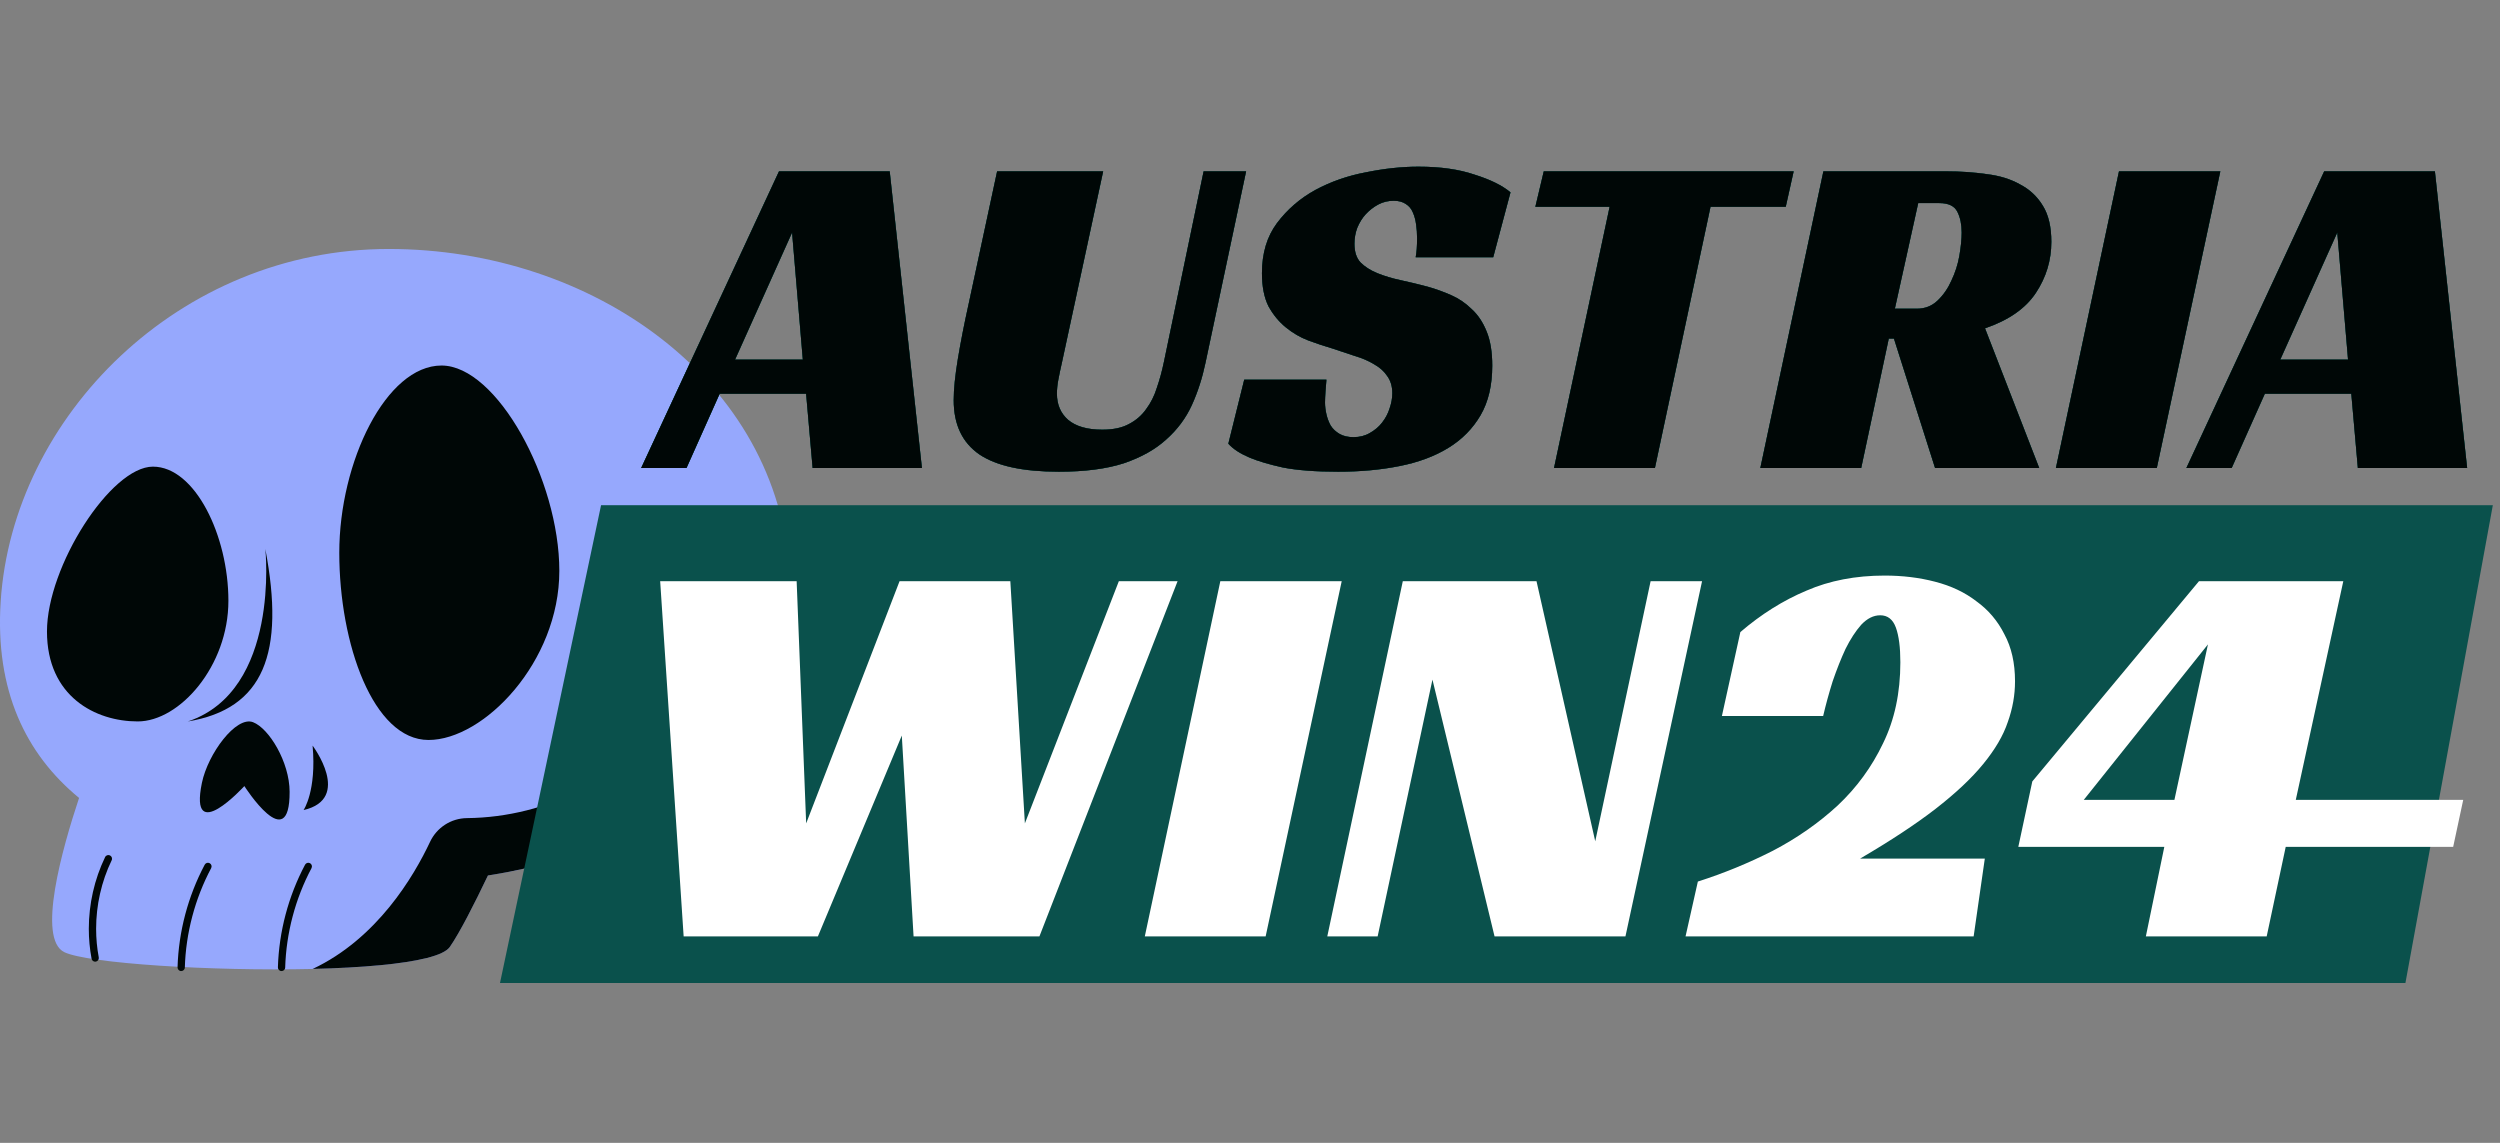
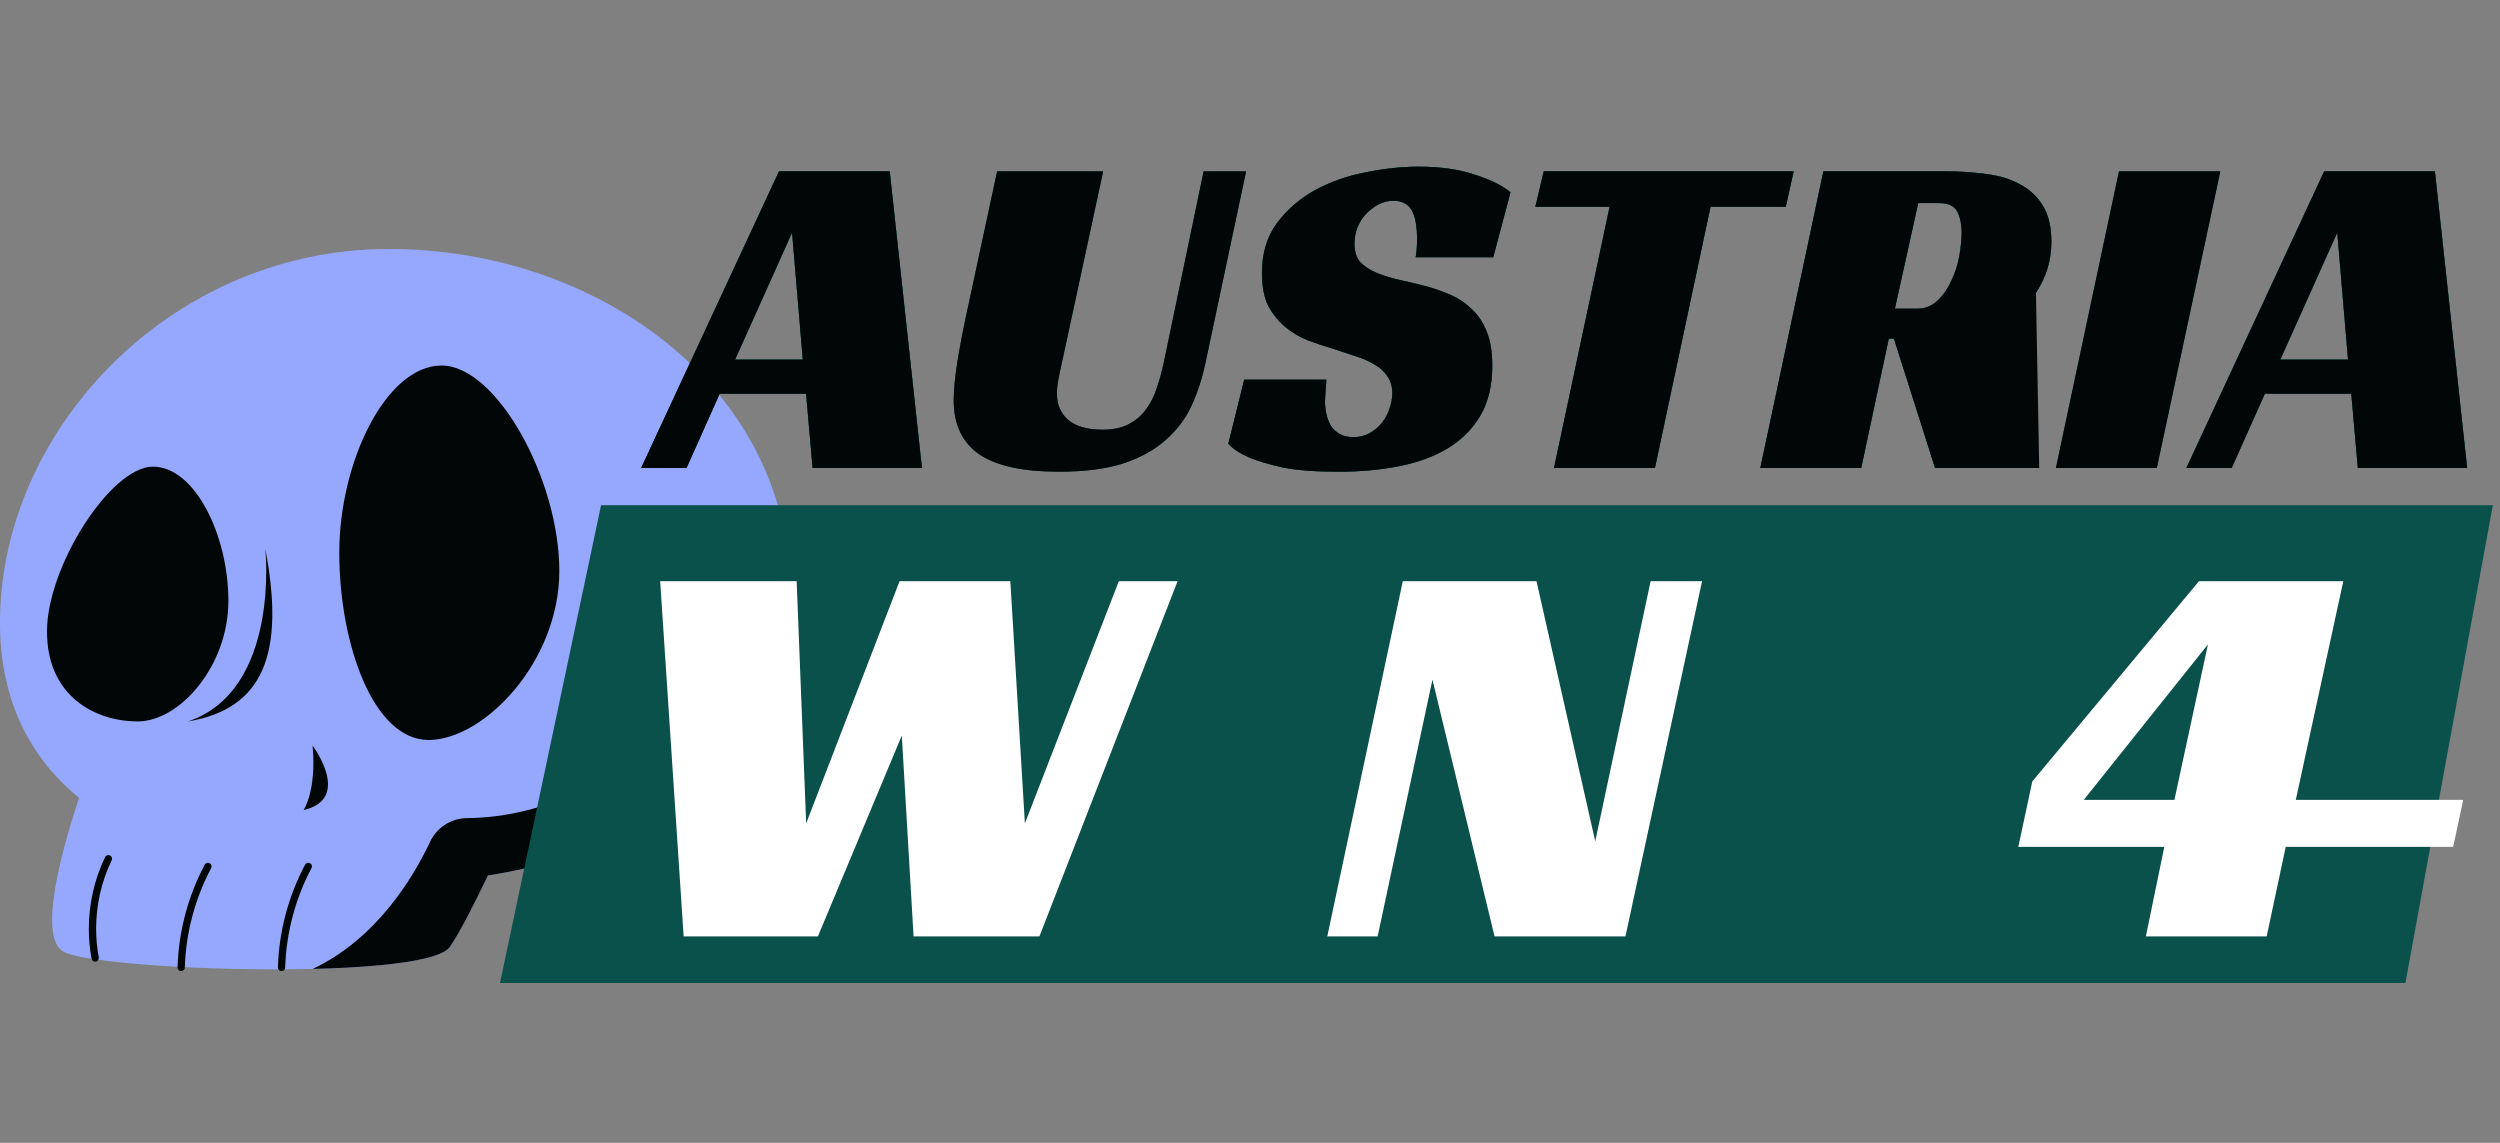
<svg xmlns="http://www.w3.org/2000/svg" width="105" height="48" viewBox="0 0 105 48" fill="none">
  <rect x="0" y="0" width="105" height="48" fill="#808080" stroke="none" />
  <path fill-rule="evenodd" clip-rule="evenodd" d="M33.188 24.89C33.188 31.497 27.599 35.676 20.493 36.77C19.92 37.972 19.307 39.176 18.893 39.77C18.492 40.349 16.028 40.625 13.133 40.696C8.873 40.797 3.673 40.46 2.702 39.991C1.549 39.433 2.603 35.667 3.321 33.513C1.087 31.677 -0.216 29.008 0.029 25.255C0.532 17.514 7.516 10.457 16.329 10.457C24.881 10.457 32.714 15.964 33.167 24.136C33.182 24.384 33.188 24.636 33.188 24.89Z" fill="#96A8FD" />
  <path fill-rule="evenodd" clip-rule="evenodd" d="M7.763 40.637C7.806 39.185 8.188 37.743 8.869 36.461C8.909 36.386 8.88 36.293 8.805 36.254C8.731 36.214 8.638 36.242 8.598 36.317C7.895 37.642 7.501 39.128 7.457 40.628C7.455 40.712 7.521 40.783 7.606 40.785C7.69 40.788 7.761 40.721 7.763 40.637Z" fill="#000706" />
  <path fill-rule="evenodd" clip-rule="evenodd" d="M11.978 40.637C12.021 39.185 12.403 37.743 13.084 36.461C13.123 36.386 13.095 36.294 13.021 36.254C12.946 36.214 12.853 36.243 12.813 36.317C12.11 37.642 11.716 39.129 11.672 40.628C11.669 40.712 11.736 40.783 11.821 40.785C11.905 40.788 11.976 40.721 11.978 40.637Z" fill="#000706" />
  <path fill-rule="evenodd" clip-rule="evenodd" d="M4.148 40.21C4.074 39.815 4.037 39.413 4.037 39.01C4.037 38.018 4.259 37.025 4.69 36.132C4.727 36.056 4.695 35.964 4.619 35.927C4.543 35.891 4.451 35.922 4.414 35.999C3.963 36.935 3.731 37.972 3.73 39.01C3.73 39.431 3.769 39.852 3.846 40.266C3.862 40.349 3.942 40.404 4.025 40.389C4.108 40.373 4.163 40.293 4.148 40.21Z" fill="#000706" />
  <path fill-rule="evenodd" clip-rule="evenodd" d="M23.492 23.978C23.492 27.806 20.319 31.079 17.998 31.079C15.677 31.079 14.25 27.044 14.25 23.215C14.25 19.387 16.222 15.352 18.544 15.352C20.865 15.352 23.492 20.149 23.492 23.978Z" fill="#000706" />
  <path fill-rule="evenodd" clip-rule="evenodd" d="M9.593 25.234C9.593 27.969 7.551 30.3 5.783 30.3C4.015 30.3 1.973 29.257 1.973 26.522C1.973 23.787 4.655 19.599 6.423 19.599C8.191 19.599 9.593 22.499 9.593 25.234Z" fill="#000706" />
-   <path fill-rule="evenodd" clip-rule="evenodd" d="M12.164 33.254C12.172 36.008 10.263 33.015 10.263 33.015C10.263 33.015 7.927 35.575 8.479 32.885C8.73 31.661 9.914 30.059 10.627 30.332C11.299 30.59 12.16 32.005 12.164 33.254Z" fill="#000706" />
  <path fill-rule="evenodd" clip-rule="evenodd" d="M13.133 40.695C15.835 39.422 17.376 36.816 18.061 35.36C18.344 34.757 18.944 34.368 19.61 34.361C26.56 34.291 31.278 27.466 33.167 24.135C33.183 24.384 33.188 24.635 33.188 24.889C33.188 25.909 33.055 26.872 32.804 27.774C32.756 27.944 32.705 28.11 32.65 28.276C32.092 29.934 31.123 31.378 29.844 32.588C29.742 32.685 29.638 32.78 29.531 32.874C28.702 33.607 27.754 34.248 26.713 34.794C26.591 34.858 26.468 34.921 26.344 34.982C26.172 35.067 25.999 35.148 25.823 35.228C25.378 35.429 24.918 35.614 24.445 35.783C24.324 35.827 24.2 35.869 24.076 35.91C23.213 36.2 22.309 36.435 21.375 36.616C21.251 36.64 21.128 36.663 21.003 36.685C20.835 36.715 20.664 36.743 20.493 36.77C19.92 37.971 19.307 39.175 18.894 39.769C18.634 40.144 17.515 40.391 15.974 40.538C15.13 40.619 14.158 40.67 13.133 40.695Z" fill="#000706" />
  <path fill-rule="evenodd" clip-rule="evenodd" d="M12.75 34.023C12.75 34.023 13.301 33.227 13.129 31.316C13.129 31.316 14.811 33.546 12.75 34.023Z" fill="#000706" />
  <path fill-rule="evenodd" clip-rule="evenodd" d="M11.144 23.058C11.144 23.058 11.782 29.007 7.887 30.302C11.082 29.77 11.978 27.434 11.144 23.058Z" fill="#000706" />
  <path fill-rule="evenodd" clip-rule="evenodd" d="M27.76 23.419C27.76 23.419 27.43 29.665 23.535 30.959C26.73 30.428 28.594 27.796 27.76 23.419Z" fill="#000706" />
  <g clip-path="url(#clip0_6151_59640)">
    <path d="M25.245 21.217H104.699L101.028 41.285H21L25.245 21.217Z" fill="#0A514C" />
    <path d="M38.721 19.655H34.13L33.856 16.536H30.226L28.833 19.655H26.93L32.718 7.196H37.368L38.721 19.655ZM30.873 15.103H33.718L33.267 9.767L30.873 15.103Z" fill="#0A514C" />
    <path d="M38.721 19.655H34.13L33.856 16.536H30.226L28.833 19.655H26.93L32.718 7.196H37.368L38.721 19.655ZM30.873 15.103H33.718L33.267 9.767L30.873 15.103Z" fill="#0A514C" />
    <path d="M38.721 19.655H34.13L33.856 16.536H30.226L28.833 19.655H26.93L32.718 7.196H37.368L38.721 19.655ZM30.873 15.103H33.718L33.267 9.767L30.873 15.103Z" fill="#000706" />
    <path d="M44.607 15.201C44.541 15.489 44.489 15.738 44.45 15.947C44.41 16.156 44.391 16.352 44.391 16.536C44.391 16.993 44.548 17.36 44.862 17.634C45.189 17.909 45.666 18.046 46.294 18.046C46.752 18.046 47.125 17.968 47.412 17.811C47.713 17.654 47.955 17.445 48.138 17.183C48.334 16.922 48.485 16.621 48.59 16.28C48.707 15.941 48.805 15.581 48.884 15.201L50.552 7.196H52.337L50.63 15.241C50.499 15.868 50.31 16.457 50.061 17.006C49.812 17.556 49.453 18.04 48.982 18.458C48.524 18.877 47.929 19.21 47.197 19.459C46.464 19.695 45.555 19.812 44.469 19.812C42.965 19.812 41.853 19.57 41.134 19.086C40.414 18.589 40.055 17.831 40.055 16.81C40.055 16.352 40.114 15.77 40.231 15.064C40.349 14.358 40.499 13.592 40.682 12.768L41.879 7.196H46.333L44.607 15.201Z" fill="#0A514C" />
-     <path d="M44.607 15.201C44.541 15.489 44.489 15.738 44.45 15.947C44.41 16.156 44.391 16.352 44.391 16.536C44.391 16.993 44.548 17.36 44.862 17.634C45.189 17.909 45.666 18.046 46.294 18.046C46.752 18.046 47.125 17.968 47.412 17.811C47.713 17.654 47.955 17.445 48.138 17.183C48.334 16.922 48.485 16.621 48.59 16.28C48.707 15.941 48.805 15.581 48.884 15.201L50.552 7.196H52.337L50.63 15.241C50.499 15.868 50.31 16.457 50.061 17.006C49.812 17.556 49.453 18.04 48.982 18.458C48.524 18.877 47.929 19.21 47.197 19.459C46.464 19.695 45.555 19.812 44.469 19.812C42.965 19.812 41.853 19.57 41.134 19.086C40.414 18.589 40.055 17.831 40.055 16.81C40.055 16.352 40.114 15.77 40.231 15.064C40.349 14.358 40.499 13.592 40.682 12.768L41.879 7.196H46.333L44.607 15.201Z" fill="#0A514C" />
    <path d="M44.607 15.201C44.541 15.489 44.489 15.738 44.45 15.947C44.41 16.156 44.391 16.352 44.391 16.536C44.391 16.993 44.548 17.36 44.862 17.634C45.189 17.909 45.666 18.046 46.294 18.046C46.752 18.046 47.125 17.968 47.412 17.811C47.713 17.654 47.955 17.445 48.138 17.183C48.334 16.922 48.485 16.621 48.59 16.28C48.707 15.941 48.805 15.581 48.884 15.201L50.552 7.196H52.337L50.63 15.241C50.499 15.868 50.31 16.457 50.061 17.006C49.812 17.556 49.453 18.04 48.982 18.458C48.524 18.877 47.929 19.21 47.197 19.459C46.464 19.695 45.555 19.812 44.469 19.812C42.965 19.812 41.853 19.57 41.134 19.086C40.414 18.589 40.055 17.831 40.055 16.81C40.055 16.352 40.114 15.77 40.231 15.064C40.349 14.358 40.499 13.592 40.682 12.768L41.879 7.196H46.333L44.607 15.201Z" fill="#000706" />
    <path d="M59.458 10.806C59.497 10.61 59.517 10.342 59.517 10.002C59.517 9.806 59.503 9.616 59.477 9.433C59.451 9.237 59.405 9.067 59.34 8.923C59.275 8.766 59.176 8.648 59.046 8.57C58.915 8.478 58.745 8.432 58.535 8.432C58.3 8.432 58.084 8.485 57.888 8.589C57.692 8.694 57.515 8.831 57.358 9.001C57.214 9.158 57.097 9.348 57.005 9.57C56.927 9.78 56.887 10.002 56.887 10.237C56.887 10.578 56.972 10.839 57.142 11.022C57.325 11.205 57.561 11.356 57.849 11.473C58.136 11.591 58.464 11.689 58.83 11.768C59.196 11.846 59.575 11.938 59.968 12.042C60.295 12.134 60.622 12.252 60.949 12.396C61.276 12.54 61.563 12.736 61.812 12.984C62.074 13.22 62.283 13.534 62.44 13.926C62.597 14.305 62.675 14.783 62.675 15.358C62.675 16.182 62.512 16.876 62.185 17.438C61.858 18 61.407 18.458 60.831 18.811C60.255 19.165 59.569 19.42 58.771 19.577C57.986 19.734 57.129 19.812 56.201 19.812C55.259 19.812 54.487 19.753 53.885 19.636C53.297 19.505 52.832 19.367 52.492 19.224C52.087 19.053 51.786 18.857 51.59 18.635L52.257 15.947H55.71C55.697 16.065 55.684 16.228 55.671 16.437C55.658 16.634 55.651 16.791 55.651 16.908C55.651 17.065 55.671 17.229 55.71 17.399C55.749 17.569 55.808 17.726 55.887 17.87C55.978 18.014 56.102 18.131 56.26 18.223C56.416 18.314 56.613 18.36 56.848 18.36C57.11 18.36 57.339 18.301 57.535 18.184C57.744 18.066 57.914 17.922 58.045 17.752C58.189 17.569 58.294 17.373 58.359 17.163C58.437 16.941 58.477 16.725 58.477 16.516C58.477 16.228 58.405 15.986 58.261 15.79C58.13 15.594 57.947 15.43 57.711 15.299C57.476 15.155 57.201 15.038 56.887 14.946C56.587 14.842 56.273 14.737 55.946 14.632C55.632 14.541 55.298 14.43 54.945 14.299C54.605 14.168 54.291 13.985 54.003 13.749C53.715 13.514 53.473 13.22 53.277 12.867C53.094 12.5 53.002 12.036 53.002 11.473C53.002 10.636 53.212 9.937 53.63 9.374C54.062 8.799 54.598 8.334 55.239 7.981C55.893 7.628 56.606 7.379 57.378 7.235C58.15 7.078 58.882 7 59.575 7C60.491 7 61.276 7.111 61.93 7.334C62.597 7.543 63.1 7.791 63.441 8.079L62.715 10.806H59.458Z" fill="#0A514C" />
    <path d="M59.458 10.806C59.497 10.61 59.517 10.342 59.517 10.002C59.517 9.806 59.503 9.616 59.477 9.433C59.451 9.237 59.405 9.067 59.34 8.923C59.275 8.766 59.176 8.648 59.046 8.57C58.915 8.478 58.745 8.432 58.535 8.432C58.3 8.432 58.084 8.485 57.888 8.589C57.692 8.694 57.515 8.831 57.358 9.001C57.214 9.158 57.097 9.348 57.005 9.57C56.927 9.78 56.887 10.002 56.887 10.237C56.887 10.578 56.972 10.839 57.142 11.022C57.325 11.205 57.561 11.356 57.849 11.473C58.136 11.591 58.464 11.689 58.83 11.768C59.196 11.846 59.575 11.938 59.968 12.042C60.295 12.134 60.622 12.252 60.949 12.396C61.276 12.54 61.563 12.736 61.812 12.984C62.074 13.22 62.283 13.534 62.44 13.926C62.597 14.305 62.675 14.783 62.675 15.358C62.675 16.182 62.512 16.876 62.185 17.438C61.858 18 61.407 18.458 60.831 18.811C60.255 19.165 59.569 19.42 58.771 19.577C57.986 19.734 57.129 19.812 56.201 19.812C55.259 19.812 54.487 19.753 53.885 19.636C53.297 19.505 52.832 19.367 52.492 19.224C52.087 19.053 51.786 18.857 51.59 18.635L52.257 15.947H55.71C55.697 16.065 55.684 16.228 55.671 16.437C55.658 16.634 55.651 16.791 55.651 16.908C55.651 17.065 55.671 17.229 55.71 17.399C55.749 17.569 55.808 17.726 55.887 17.87C55.978 18.014 56.102 18.131 56.26 18.223C56.416 18.314 56.613 18.36 56.848 18.36C57.11 18.36 57.339 18.301 57.535 18.184C57.744 18.066 57.914 17.922 58.045 17.752C58.189 17.569 58.294 17.373 58.359 17.163C58.437 16.941 58.477 16.725 58.477 16.516C58.477 16.228 58.405 15.986 58.261 15.79C58.13 15.594 57.947 15.43 57.711 15.299C57.476 15.155 57.201 15.038 56.887 14.946C56.587 14.842 56.273 14.737 55.946 14.632C55.632 14.541 55.298 14.43 54.945 14.299C54.605 14.168 54.291 13.985 54.003 13.749C53.715 13.514 53.473 13.22 53.277 12.867C53.094 12.5 53.002 12.036 53.002 11.473C53.002 10.636 53.212 9.937 53.63 9.374C54.062 8.799 54.598 8.334 55.239 7.981C55.893 7.628 56.606 7.379 57.378 7.235C58.15 7.078 58.882 7 59.575 7C60.491 7 61.276 7.111 61.93 7.334C62.597 7.543 63.1 7.791 63.441 8.079L62.715 10.806H59.458Z" fill="#0A514C" />
    <path d="M59.458 10.806C59.497 10.61 59.517 10.342 59.517 10.002C59.517 9.806 59.503 9.616 59.477 9.433C59.451 9.237 59.405 9.067 59.34 8.923C59.275 8.766 59.176 8.648 59.046 8.57C58.915 8.478 58.745 8.432 58.535 8.432C58.3 8.432 58.084 8.485 57.888 8.589C57.692 8.694 57.515 8.831 57.358 9.001C57.214 9.158 57.097 9.348 57.005 9.57C56.927 9.78 56.887 10.002 56.887 10.237C56.887 10.578 56.972 10.839 57.142 11.022C57.325 11.205 57.561 11.356 57.849 11.473C58.136 11.591 58.464 11.689 58.83 11.768C59.196 11.846 59.575 11.938 59.968 12.042C60.295 12.134 60.622 12.252 60.949 12.396C61.276 12.54 61.563 12.736 61.812 12.984C62.074 13.22 62.283 13.534 62.44 13.926C62.597 14.305 62.675 14.783 62.675 15.358C62.675 16.182 62.512 16.876 62.185 17.438C61.858 18 61.407 18.458 60.831 18.811C60.255 19.165 59.569 19.42 58.771 19.577C57.986 19.734 57.129 19.812 56.201 19.812C55.259 19.812 54.487 19.753 53.885 19.636C53.297 19.505 52.832 19.367 52.492 19.224C52.087 19.053 51.786 18.857 51.59 18.635L52.257 15.947H55.71C55.697 16.065 55.684 16.228 55.671 16.437C55.658 16.634 55.651 16.791 55.651 16.908C55.651 17.065 55.671 17.229 55.71 17.399C55.749 17.569 55.808 17.726 55.887 17.87C55.978 18.014 56.102 18.131 56.26 18.223C56.416 18.314 56.613 18.36 56.848 18.36C57.11 18.36 57.339 18.301 57.535 18.184C57.744 18.066 57.914 17.922 58.045 17.752C58.189 17.569 58.294 17.373 58.359 17.163C58.437 16.941 58.477 16.725 58.477 16.516C58.477 16.228 58.405 15.986 58.261 15.79C58.13 15.594 57.947 15.43 57.711 15.299C57.476 15.155 57.201 15.038 56.887 14.946C56.587 14.842 56.273 14.737 55.946 14.632C55.632 14.541 55.298 14.43 54.945 14.299C54.605 14.168 54.291 13.985 54.003 13.749C53.715 13.514 53.473 13.22 53.277 12.867C53.094 12.5 53.002 12.036 53.002 11.473C53.002 10.636 53.212 9.937 53.63 9.374C54.062 8.799 54.598 8.334 55.239 7.981C55.893 7.628 56.606 7.379 57.378 7.235C58.15 7.078 58.882 7 59.575 7C60.491 7 61.276 7.111 61.93 7.334C62.597 7.543 63.1 7.791 63.441 8.079L62.715 10.806H59.458Z" fill="#000706" />
    <path d="M75.001 8.687H71.842L69.507 19.655H65.269L67.604 8.687H64.484L64.838 7.196H75.334L75.001 8.687Z" fill="#0A514C" />
    <path d="M75.001 8.687H71.842L69.507 19.655H65.269L67.604 8.687H64.484L64.838 7.196H75.334L75.001 8.687Z" fill="#0A514C" />
    <path d="M75.001 8.687H71.842L69.507 19.655H65.269L67.604 8.687H64.484L64.838 7.196H75.334L75.001 8.687Z" fill="#000706" />
    <path d="M86.157 10.159C86.157 10.931 85.941 11.644 85.509 12.298C85.078 12.952 84.365 13.449 83.371 13.789L85.647 19.655H81.272L79.545 14.22H79.329L78.171 19.655H73.934L76.582 7.196H81.742C82.344 7.196 82.913 7.236 83.449 7.314C83.986 7.379 84.45 7.523 84.843 7.746C85.248 7.955 85.568 8.256 85.804 8.648C86.039 9.028 86.157 9.531 86.157 10.159ZM80.506 12.965C80.847 12.965 81.134 12.854 81.37 12.631C81.618 12.396 81.814 12.114 81.958 11.787C82.115 11.46 82.227 11.114 82.292 10.748C82.357 10.368 82.39 10.041 82.39 9.767C82.39 9.426 82.331 9.139 82.213 8.903C82.095 8.655 81.84 8.53 81.448 8.53H80.565L79.584 12.965H80.506Z" fill="#0A514C" />
    <path d="M86.157 10.159C86.157 10.931 85.941 11.644 85.509 12.298C85.078 12.952 84.365 13.449 83.371 13.789L85.647 19.655H81.272L79.545 14.22H79.329L78.171 19.655H73.934L76.582 7.196H81.742C82.344 7.196 82.913 7.236 83.449 7.314C83.986 7.379 84.45 7.523 84.843 7.746C85.248 7.955 85.568 8.256 85.804 8.648C86.039 9.028 86.157 9.531 86.157 10.159ZM80.506 12.965C80.847 12.965 81.134 12.854 81.37 12.631C81.618 12.396 81.814 12.114 81.958 11.787C82.115 11.46 82.227 11.114 82.292 10.748C82.357 10.368 82.39 10.041 82.39 9.767C82.39 9.426 82.331 9.139 82.213 8.903C82.095 8.655 81.84 8.53 81.448 8.53H80.565L79.584 12.965H80.506Z" fill="#0A514C" />
-     <path d="M86.157 10.159C86.157 10.931 85.941 11.644 85.509 12.298C85.078 12.952 84.365 13.449 83.371 13.789L85.647 19.655H81.272L79.545 14.22H79.329L78.171 19.655H73.934L76.582 7.196H81.742C82.344 7.196 82.913 7.236 83.449 7.314C83.986 7.379 84.45 7.523 84.843 7.746C85.248 7.955 85.568 8.256 85.804 8.648C86.039 9.028 86.157 9.531 86.157 10.159ZM80.506 12.965C80.847 12.965 81.134 12.854 81.37 12.631C81.618 12.396 81.814 12.114 81.958 11.787C82.115 11.46 82.227 11.114 82.292 10.748C82.357 10.368 82.39 10.041 82.39 9.767C82.39 9.426 82.331 9.139 82.213 8.903C82.095 8.655 81.84 8.53 81.448 8.53H80.565L79.584 12.965H80.506Z" fill="#000706" />
-     <path d="M90.586 19.655H86.348L88.997 7.196H93.254L90.586 19.655Z" fill="#0A514C" />
+     <path d="M86.157 10.159C86.157 10.931 85.941 11.644 85.509 12.298L85.647 19.655H81.272L79.545 14.22H79.329L78.171 19.655H73.934L76.582 7.196H81.742C82.344 7.196 82.913 7.236 83.449 7.314C83.986 7.379 84.45 7.523 84.843 7.746C85.248 7.955 85.568 8.256 85.804 8.648C86.039 9.028 86.157 9.531 86.157 10.159ZM80.506 12.965C80.847 12.965 81.134 12.854 81.37 12.631C81.618 12.396 81.814 12.114 81.958 11.787C82.115 11.46 82.227 11.114 82.292 10.748C82.357 10.368 82.39 10.041 82.39 9.767C82.39 9.426 82.331 9.139 82.213 8.903C82.095 8.655 81.84 8.53 81.448 8.53H80.565L79.584 12.965H80.506Z" fill="#000706" />
    <path d="M90.586 19.655H86.348L88.997 7.196H93.254L90.586 19.655Z" fill="#0A514C" />
    <path d="M90.586 19.655H86.348L88.997 7.196H93.254L90.586 19.655Z" fill="#000706" />
    <path d="M103.62 19.655H99.029L98.754 16.536H95.124L93.731 19.655H91.828L97.616 7.196H102.266L103.62 19.655ZM95.772 15.103H98.617L98.165 9.767L95.772 15.103Z" fill="#0A514C" />
    <path d="M103.62 19.655H99.029L98.754 16.536H95.124L93.731 19.655H91.828L97.616 7.196H102.266L103.62 19.655ZM95.772 15.103H98.617L98.165 9.767L95.772 15.103Z" fill="#0A514C" />
    <path d="M103.62 19.655H99.029L98.754 16.536H95.124L93.731 19.655H91.828L97.616 7.196H102.266L103.62 19.655ZM95.772 15.103H98.617L98.165 9.767L95.772 15.103Z" fill="#000706" />
    <path d="M27.727 24.409H33.459L33.859 34.582L37.782 24.409H42.434L43.045 34.582L46.992 24.409H49.459L43.656 39.328H38.37L37.876 30.893L34.352 39.328H28.713L27.727 24.409Z" fill="white" />
-     <path d="M53.157 39.328H48.082L51.254 24.409H56.352L53.157 39.328Z" fill="white" />
    <path d="M68.269 39.328H62.771L60.163 28.544L57.861 39.328H55.746L58.918 24.409H64.533L67 35.334L69.326 24.409H71.487L68.269 39.328Z" fill="white" />
-     <path d="M71.31 37.025C72.391 36.681 73.44 36.25 74.458 35.733C75.476 35.201 76.385 34.566 77.183 33.83C77.982 33.078 78.617 32.209 79.087 31.222C79.572 30.235 79.815 29.1 79.815 27.816C79.815 27.189 79.752 26.703 79.627 26.359C79.501 26.014 79.282 25.842 78.969 25.842C78.687 25.842 78.421 25.975 78.17 26.241C77.935 26.508 77.716 26.844 77.513 27.252C77.324 27.659 77.144 28.113 76.972 28.614C76.815 29.116 76.682 29.601 76.573 30.071H72.32L73.095 26.547C73.972 25.795 74.897 25.215 75.868 24.808C76.839 24.385 77.935 24.174 79.157 24.174C79.909 24.174 80.614 24.26 81.272 24.432C81.945 24.605 82.525 24.879 83.01 25.255C83.511 25.615 83.903 26.077 84.185 26.641C84.482 27.189 84.631 27.847 84.631 28.614C84.631 29.194 84.529 29.765 84.326 30.329C84.138 30.893 83.793 31.481 83.292 32.092C82.807 32.687 82.141 33.313 81.295 33.971C80.465 34.613 79.408 35.31 78.123 36.062H83.362L82.893 39.328H70.793L71.31 37.025Z" fill="white" />
    <path d="M95.201 39.328H90.126L90.901 35.569H84.769L85.357 32.82L92.358 24.409H98.419L96.423 33.595H103.455L103.033 35.569H96L95.201 39.328ZM91.325 33.595L92.734 27.064L87.518 33.595H91.325Z" fill="white" />
  </g>
  <defs>
    <clipPath id="clip0_6151_59640">
      <rect width="84" height="34.286" fill="white" transform="translate(21 7)" />
    </clipPath>
  </defs>
</svg>